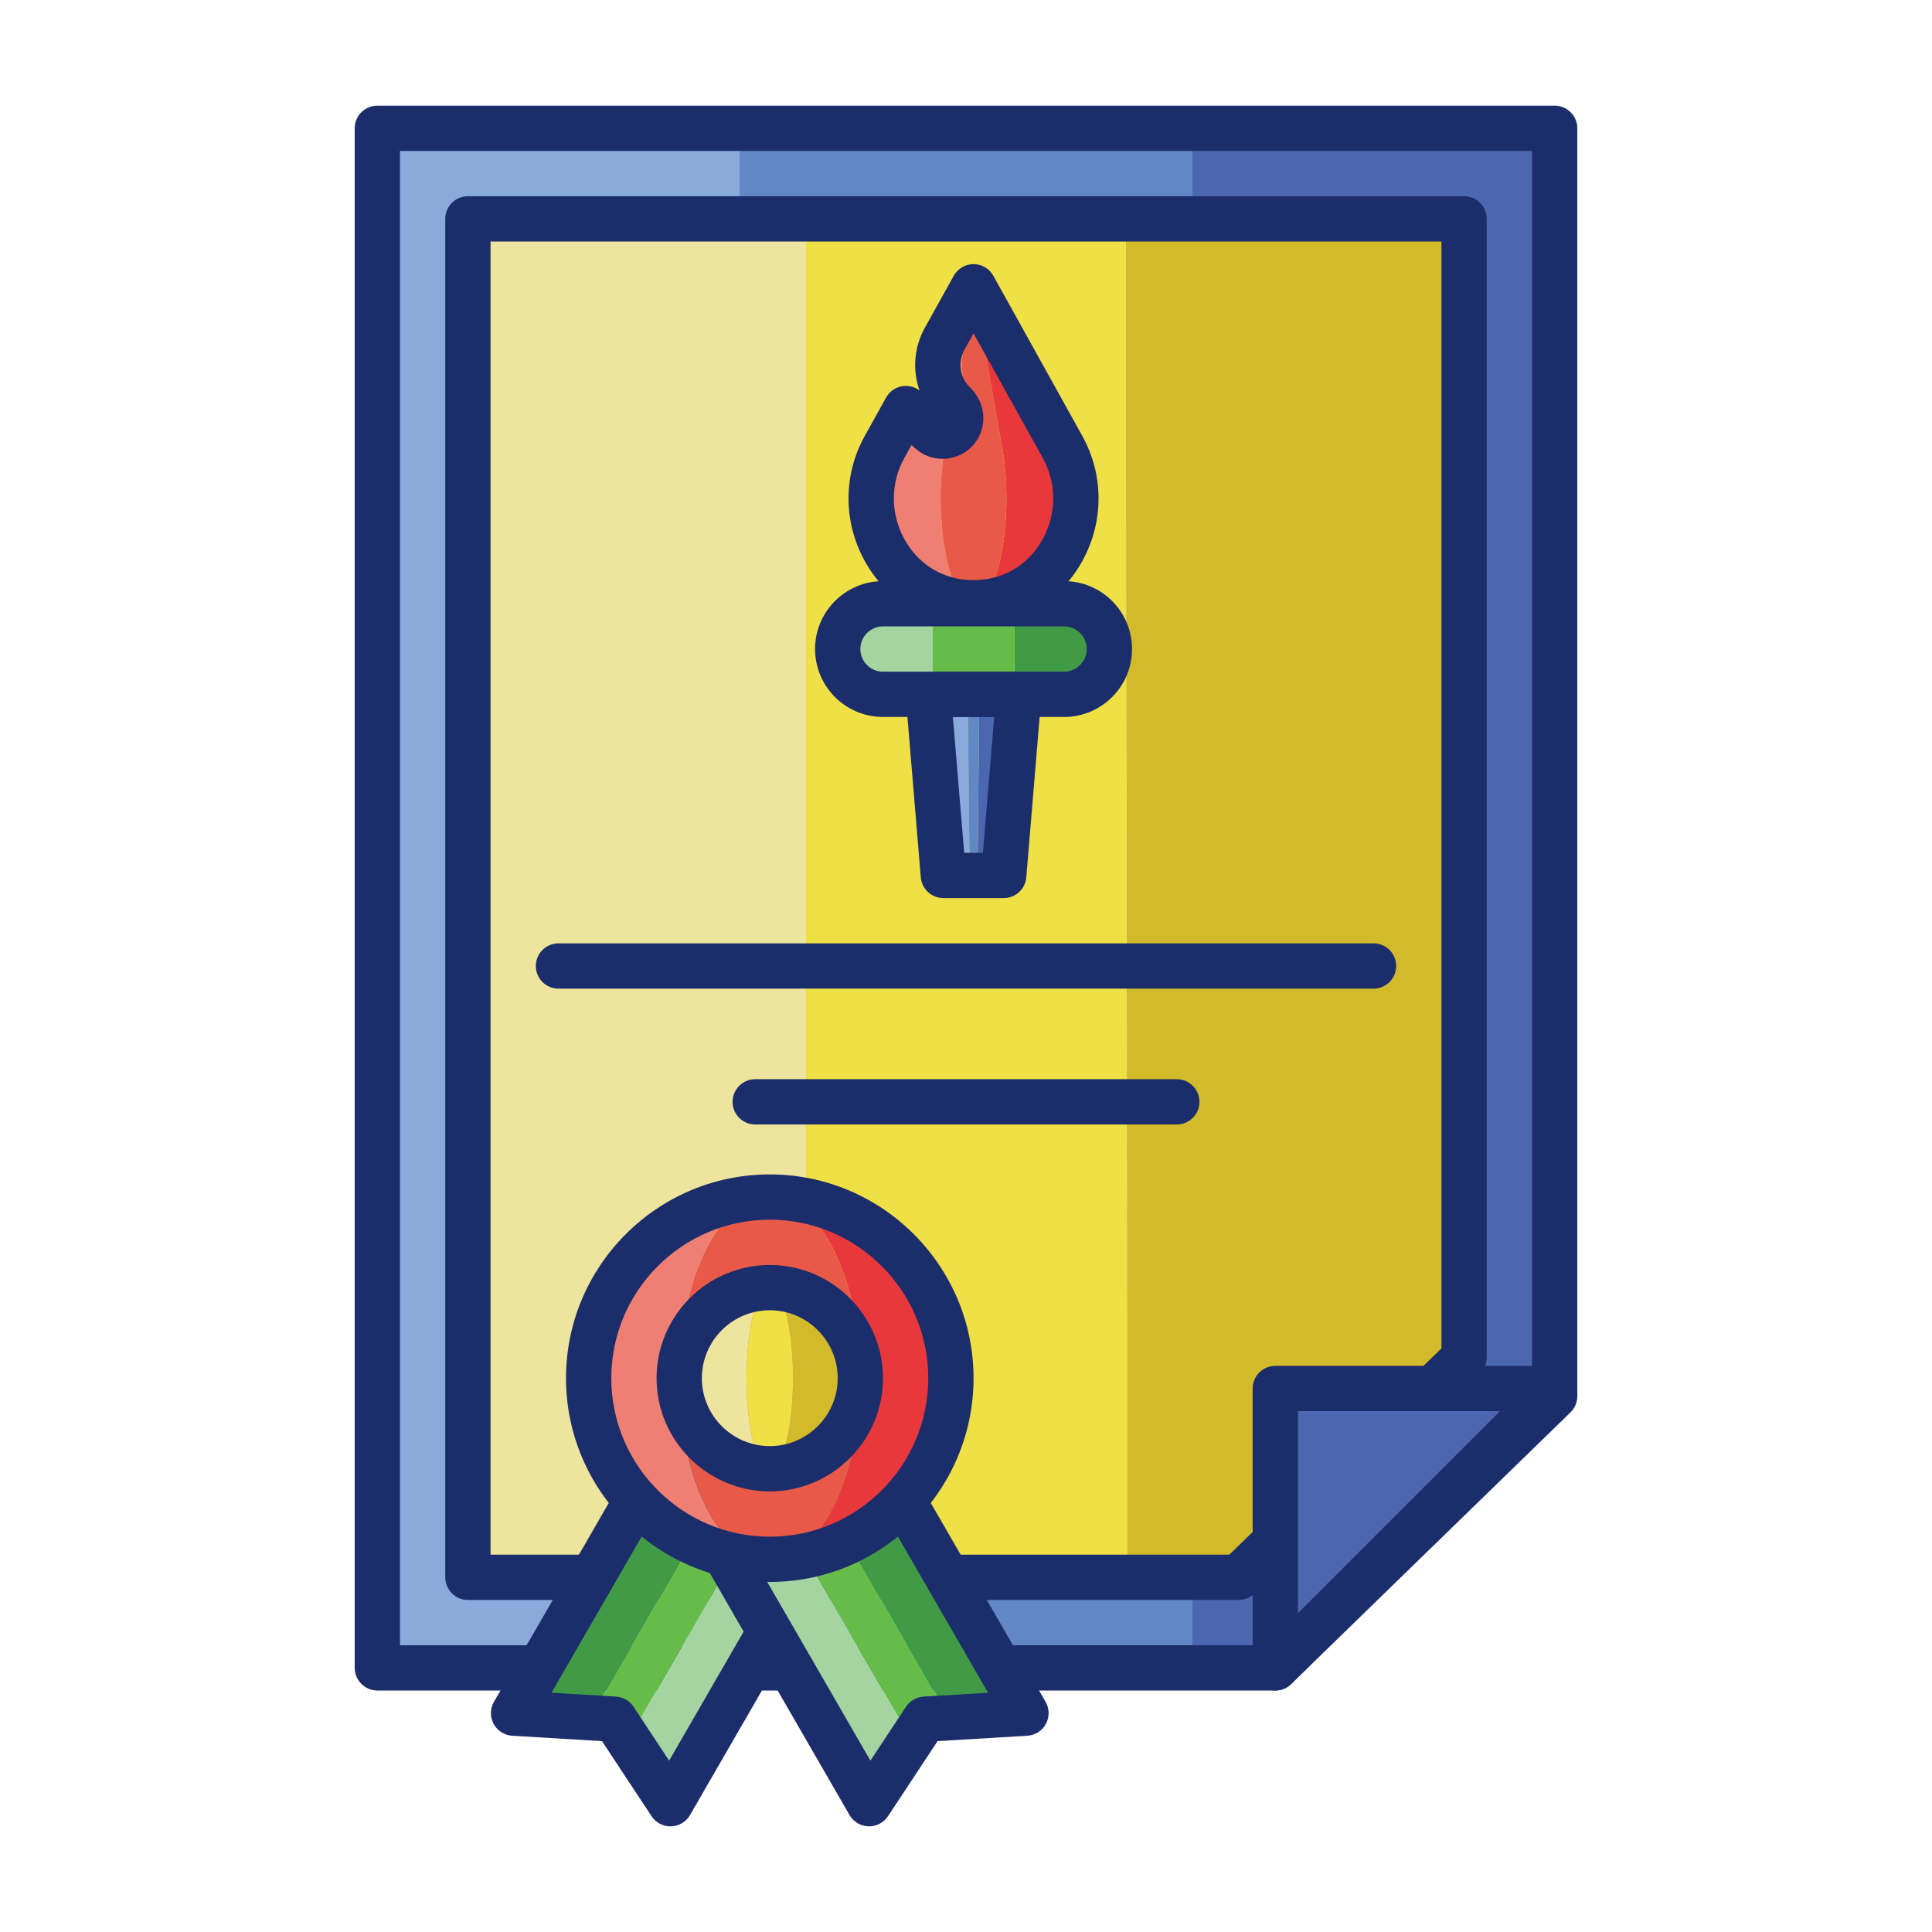
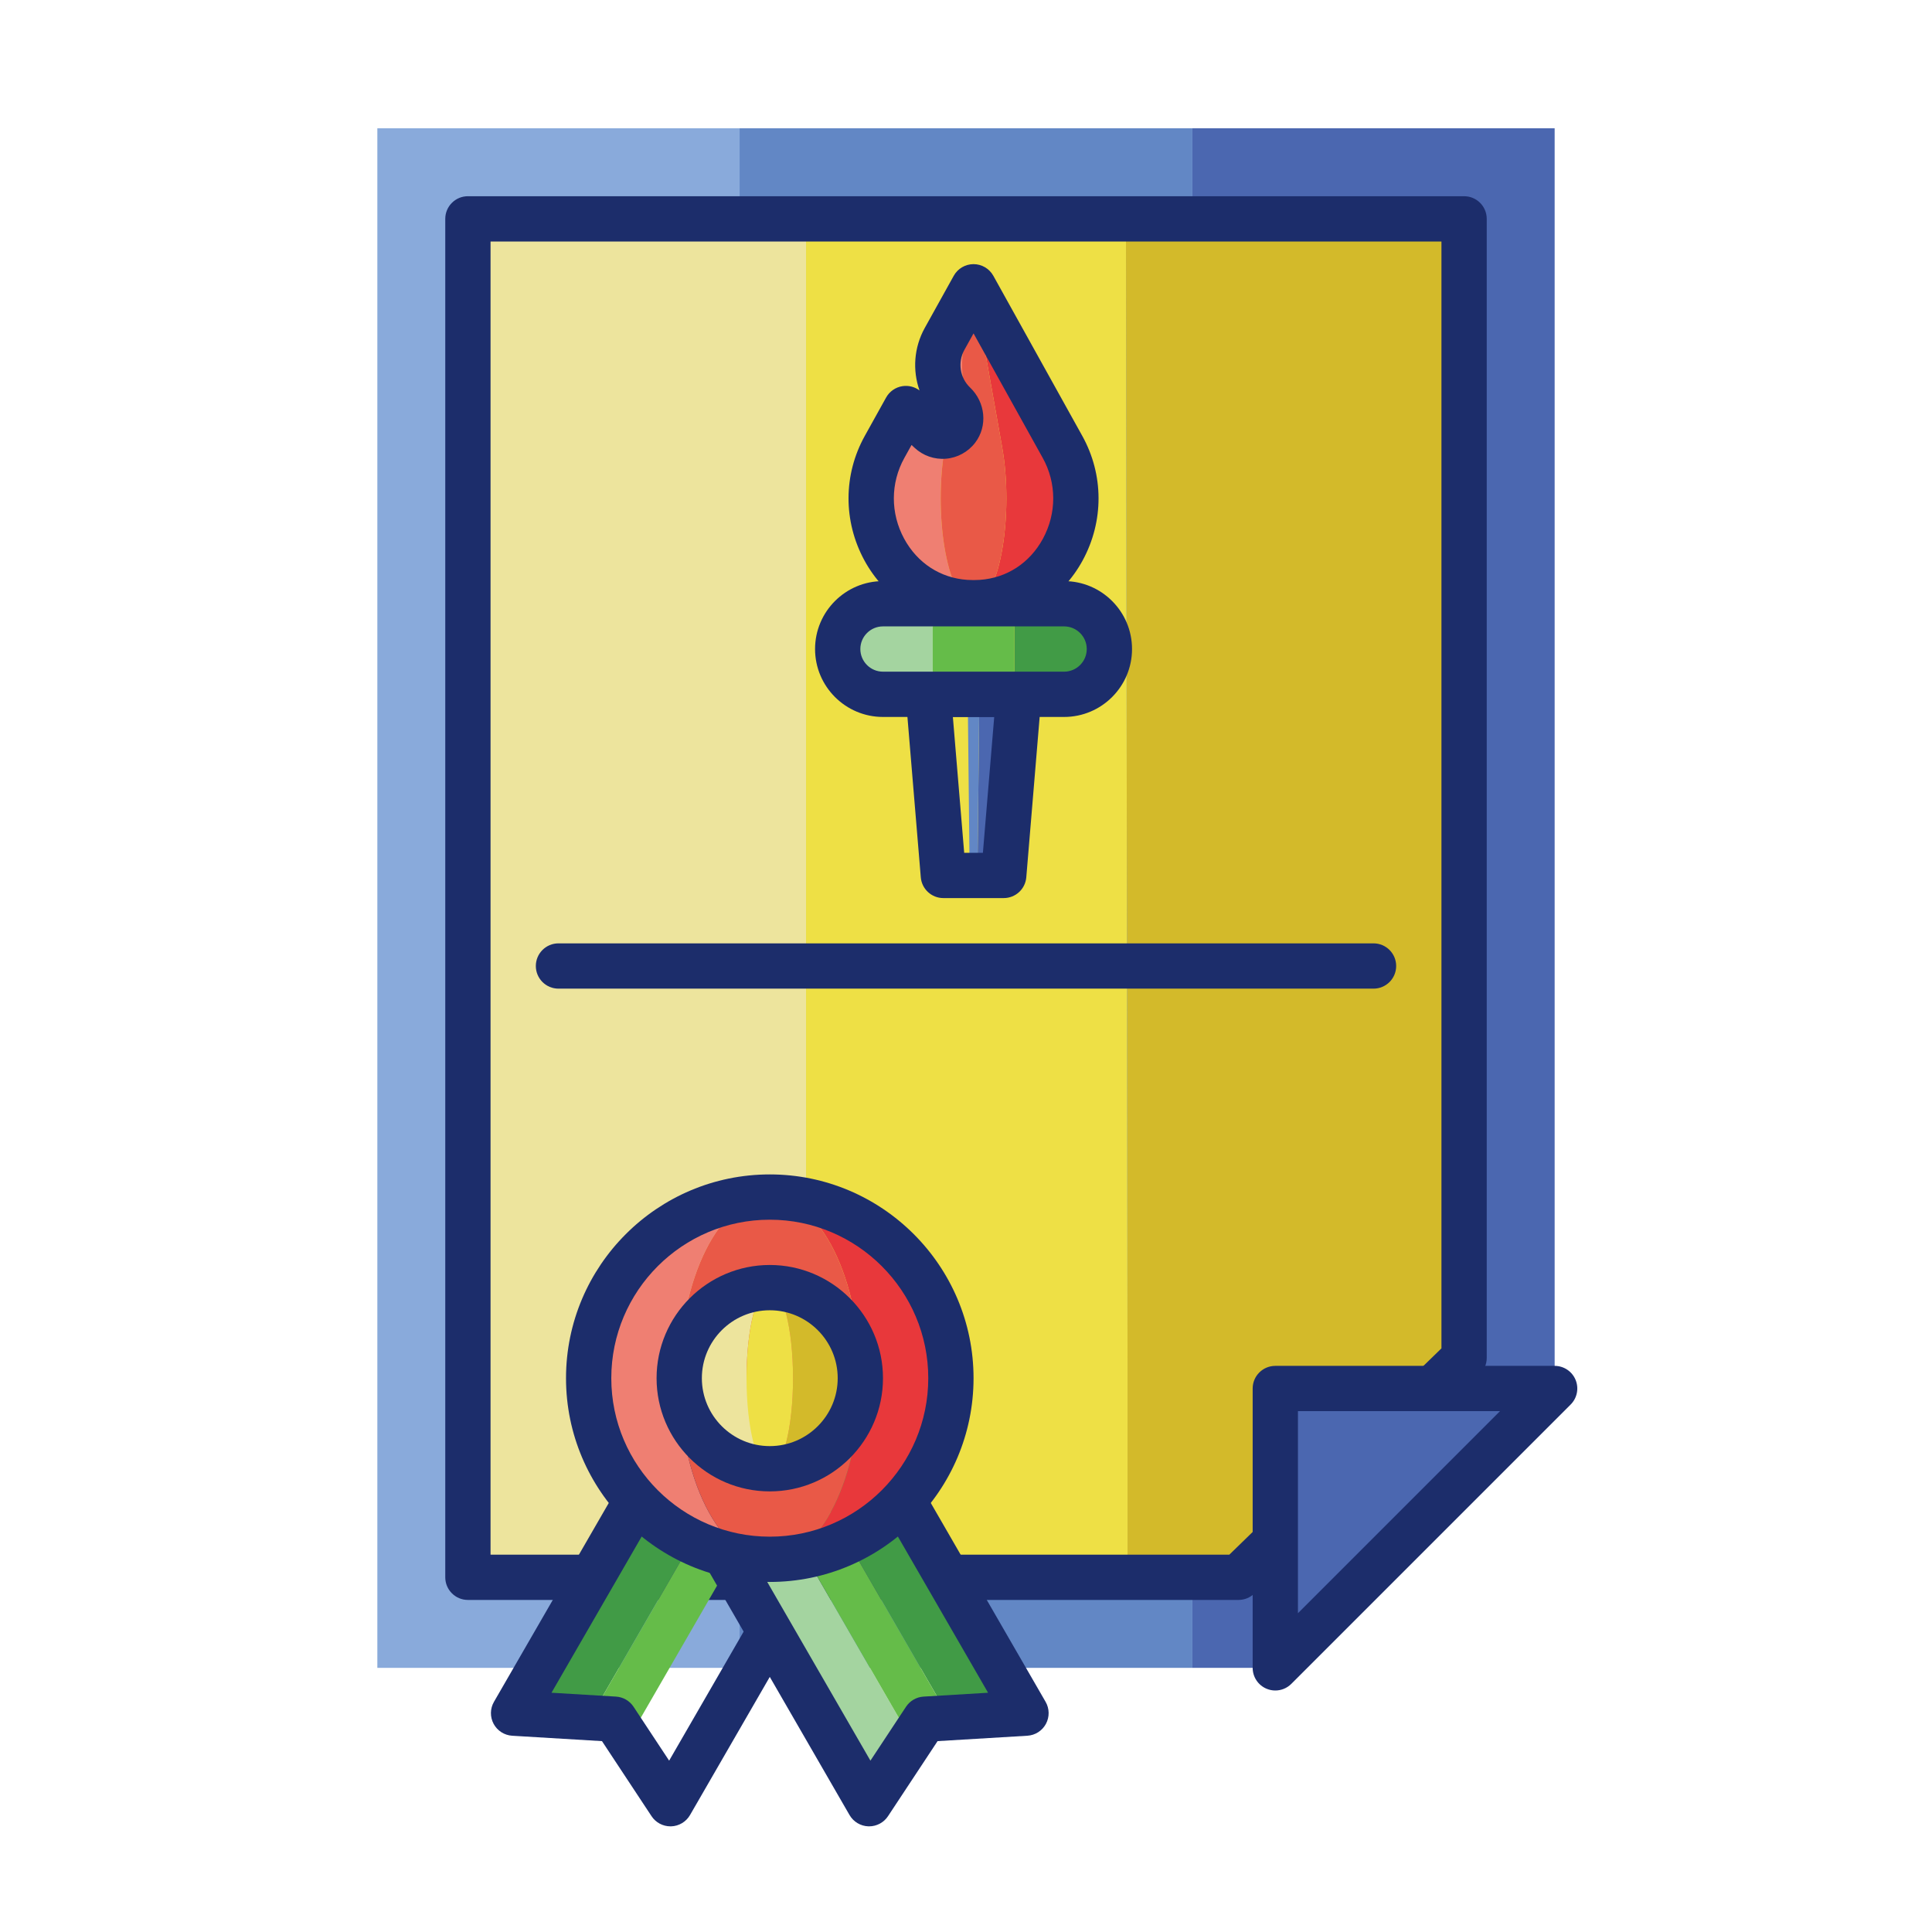
<svg xmlns="http://www.w3.org/2000/svg" enable-background="new 0 0 256 256" height="512" viewBox="0 0 256 256" width="512">
  <g id="Layer_1">
    <g>
      <g>
        <g>
          <path d="m50 17h48v204h-48z" fill="#89aadb" />
        </g>
        <g>
          <path d="m158 17v204h10.985l37.015-36v-168z" fill="#4b67b0" />
        </g>
        <g>
          <path d="m98 17h60v204h-60z" fill="#6287c5" />
        </g>
      </g>
      <g>
-         <path d="m168.985 224h-118.985c-1.657 0-3-1.343-3-3v-204c0-1.657 1.343-3 3-3h156c1.657 0 3 1.343 3 3v168c0 .81-.327 1.586-.908 2.15l-37.015 36c-.56.545-1.31.85-2.092.85zm-115.985-6h114.767l35.233-34.267v-163.733h-150zm153-33h.01z" fill="#1c2d6b" />
-       </g>
+         </g>
      <g>
        <g>
          <path d="m62 29h44.806v180h-44.806z" fill="#ede49d" />
        </g>
        <g>
          <path d="m149.194 29 .21 150.932v29.068h14.708l29.888-29.068v-150.932z" fill="#d3ba2a" />
        </g>
        <g>
          <path d="m149.194 29h-42.388v180h42.598v-29.068z" fill="#eee045" />
        </g>
      </g>
      <g>
        <path d="m164.112 212h-102.112c-1.657 0-3-1.343-3-3v-180c0-1.657 1.343-3 3-3h132c1.657 0 3 1.343 3 3v150.932c0 .81-.327 1.586-.908 2.15l-29.888 29.068c-.56.545-1.31.85-2.092.85zm-99.112-6h97.894l28.106-27.335v-146.665h-126z" fill="#1c2d6b" />
      </g>
      <g>
        <path d="m168.985 183.985h37.015l-37.015 37.015z" fill="#4b67b0" />
      </g>
      <g>
        <path d="m168.984 224c-.386 0-.776-.075-1.147-.229-1.121-.464-1.852-1.558-1.852-2.771v-37.015c0-1.657 1.343-3 3-3h37.015c1.214 0 2.308.731 2.771 1.852.465 1.121.208 2.411-.65 3.269l-37.015 37.015c-.573.574-1.34.879-2.122.879zm3.001-37.015v26.772l26.772-26.772z" fill="#1c2d6b" />
      </g>
      <g>
        <path d="m182 131h-108c-1.657 0-3-1.343-3-3s1.343-3 3-3h108c1.657 0 3 1.343 3 3s-1.343 3-3 3z" fill="#1c2d6b" />
      </g>
      <g>
-         <path d="m155.931 149h-55.861c-1.657 0-3-1.343-3-3s1.343-3 3-3h55.861c1.657 0 3 1.343 3 3s-1.343 3-3 3z" fill="#1c2d6b" />
-       </g>
+         </g>
      <g>
        <g>
          <g>
            <path d="m78.203 227.609-10.152-.609 27-46.765 10.392 6-2.514-1.452z" fill="#419b46" />
          </g>
          <g>
-             <path d="m115.836 192.235-27 46.765-5.604-8.487 24.726-42.827z" fill="#a4d4a0" />
-           </g>
+             </g>
          <g>
            <path d="m107.958 187.686-2.515-1.451z" fill="#65bc49" />
          </g>
          <g>
            <path d="m102.929 184.783 2.514 1.452 2.515 1.451-24.726 42.827-1.789-2.709-3.24-.195z" fill="#65bc49" />
          </g>
        </g>
        <g>
          <path d="m88.835 242c-1.005 0-1.947-.504-2.503-1.347l-6.566-9.944-11.895-.714c-1.038-.063-1.97-.658-2.462-1.573-.492-.916-.476-2.021.044-2.921l27-46.765c.398-.689 1.053-1.192 1.822-1.398.769-.204 1.587-.098 2.276.3l20.784 12c1.435.829 1.926 2.663 1.098 4.098l-27 46.765c-.52.9-1.469 1.467-2.508 1.499-.03 0-.06 0-.09 0zm-15.758-17.704 8.546.513c.943.057 1.804.554 2.324 1.342l4.718 7.145 23.073-39.963-15.588-9z" fill="#1c2d6b" />
        </g>
        <g>
          <g>
            <path d="m125.797 227.609 10.152-.609-27-46.765-10.392 6 2.514-1.452z" fill="#419b46" />
          </g>
          <g>
            <path d="m88.164 192.235 27 46.765 5.604-8.487-24.726-42.827z" fill="#a4d4a0" />
          </g>
          <g>
            <path d="m96.042 187.686 2.515-1.451z" fill="#65bc49" />
          </g>
          <g>
            <path d="m101.071 184.783-2.514 1.452-2.515 1.451 24.726 42.827 1.789-2.709 3.24-.195z" fill="#65bc49" />
          </g>
        </g>
        <g>
          <path d="m115.165 242c-.03 0-.06 0-.09-.001-1.04-.031-1.988-.598-2.508-1.499l-27-46.765c-.828-1.435-.337-3.27 1.098-4.098l20.784-12c1.436-.827 3.27-.336 4.098 1.098l27 46.765c.521.9.537 2.006.044 2.921-.492.916-1.424 1.511-2.462 1.573l-11.895.714-6.566 9.944c-.556.844-1.498 1.348-2.503 1.348zm-22.902-48.667 23.073 39.963 4.718-7.145c.52-.788 1.381-1.285 2.324-1.342l8.547-.513-23.073-39.963z" fill="#1c2d6b" />
        </g>
      </g>
      <g>
        <g>
          <path d="m90 182.617c0-13.255 5.373-24 12-24-13.255 0-24 10.745-24 24s10.745 24 24 24c-6.627 0-12-10.745-12-24z" fill="#ef7f72" />
        </g>
        <g>
          <path d="m102 158.617c6.627 0 12 10.745 12 24s-5.373 24-12 24c13.255 0 24-10.745 24-24s-10.745-24-24-24z" fill="#e8383b" />
        </g>
        <g>
          <ellipse cx="102" cy="182.617" fill="#e95947" rx="12" ry="24" />
        </g>
      </g>
      <g>
        <path d="m102 209.617c-14.888 0-27-12.112-27-27s12.112-27 27-27 27 12.112 27 27-12.112 27-27 27zm0-48c-11.58 0-21 9.42-21 21s9.42 21 21 21 21-9.42 21-21-9.42-21-21-21z" fill="#1c2d6b" />
      </g>
      <g>
        <g>
          <path d="m102 170.617c1.701 0 3.081 5.373 3.081 12s-1.379 12-3.081 12c6.627 0 12-5.373 12-12s-5.373-12-12-12z" fill="#d3ba2a" />
        </g>
        <g>
-           <path d="m98.919 182.617c0-6.627 1.379-12 3.081-12-6.627 0-12 5.373-12 12s5.373 12 12 12c-1.701 0-3.081-5.372-3.081-12z" fill="#ede49d" />
+           <path d="m98.919 182.617c0-6.627 1.379-12 3.081-12-6.627 0-12 5.373-12 12s5.373 12 12 12z" fill="#ede49d" />
        </g>
        <g>
          <ellipse cx="102" cy="182.617" fill="#eee045" rx="3.081" ry="12" />
        </g>
      </g>
      <g>
        <path d="m102 197.617c-8.271 0-15-6.729-15-15s6.729-15 15-15 15 6.729 15 15-6.729 15-15 15zm0-24c-4.962 0-9 4.038-9 9s4.038 9 9 9 9-4.038 9-9-4.038-9-9-9z" fill="#1c2d6b" />
      </g>
      <g>
        <g>
          <g>
-             <path d="m123 92 2 24h3.484l-.257-24z" fill="#89aadb" />
-           </g>
+             </g>
          <g>
            <path d="m129.773 92-.257 24h3.484l2-24z" fill="#4b67b0" />
          </g>
          <g>
            <path d="m128.227 92 .257 24h1.032l.257-24z" fill="#6287c5" />
          </g>
        </g>
        <g>
          <path d="m133 119h-8c-1.56 0-2.86-1.196-2.99-2.751l-2-24c-.069-.836.214-1.663.782-2.28.568-.618 1.369-.969 2.208-.969h12c.839 0 1.64.351 2.208.969.567.617.852 1.444.781 2.28l-2 24c-.129 1.555-1.428 2.751-2.989 2.751zm-5.24-6h2.479l1.5-18h-5.479z" fill="#1c2d6b" />
        </g>
        <g>
          <g>
            <path d="m141 80h-9.883c1.816 0 3.288 1.472 3.288 3.288v5.424c0 1.816-1.472 3.288-3.288 3.288h9.883c3.314 0 6-2.686 6-6s-2.686-6-6-6z" fill="#419b46" />
          </g>
          <g>
            <path d="m123.595 88.712v-5.424c0-1.816 1.472-3.288 3.288-3.288h-9.883c-3.314 0-6 2.686-6 6s2.686 6 6 6h9.883c-1.816 0-3.288-1.472-3.288-3.288z" fill="#a4d4a0" />
          </g>
          <g>
            <path d="m134.405 88.712v-5.424c0-1.816-1.472-3.288-3.288-3.288h-4.234c-1.816 0-3.288 1.472-3.288 3.288v5.424c0 1.816 1.472 3.288 3.288 3.288h4.234c1.816 0 3.288-1.472 3.288-3.288z" fill="#65bc49" />
          </g>
        </g>
        <g>
          <path d="m141 95h-24c-4.962 0-9-4.038-9-9s4.038-9 9-9h24c4.963 0 9 4.038 9 9s-4.037 9-9 9zm-24-12c-1.654 0-3 1.346-3 3s1.346 3 3 3h24c1.654 0 3-1.346 3-3s-1.346-3-3-3z" fill="#1c2d6b" />
        </g>
        <g>
          <g>
            <path d="m125.213 59.218.267-1.498c-.772.192-1.623.01-2.25-.58l-3.194-3.009-2.826 5.087c-4.857 8.742.786 19.937 10.764 20.612.338.023.68.034 1.024.034-.11 0-.22-.012-.329-.034-3.203-.675-5.016-11.869-3.456-20.612z" fill="#ef7f72" />
          </g>
          <g>
            <path d="m128.303 56.834c.244-1.004.174-2.448-.119-3.319-.752-2.239-.923-5.776-.418-8.607l1.233-6.908-3.838 6.908c-1.573 2.832-1.038 6.368 1.302 8.607.846.81 1.084 2.11.504 3.097l.18.527c.335.986.874.856 1.156-.305z" fill="#ef7f72" />
          </g>
          <g>
            <path d="m140.786 59.218-11.787-21.218 3.785 21.218c1.56 8.742-.252 19.937-3.457 20.612-.109.023-.218.034-.329.034.344 0 .685-.012 1.024-.034 9.978-.675 15.621-11.869 10.764-20.612z" fill="#e8383b" />
          </g>
          <g>
            <path d="m132.784 59.218-3.785-21.218-1.232 6.908c-.505 2.832-.333 6.368.418 8.607.292.871.363 2.314.119 3.319-.282 1.161-.821 1.291-1.157.306l-.18-.527c-.044.074-.081.151-.134.221-.352.466-.835.757-1.352.886l-.267 1.498c-1.56 8.742.252 19.937 3.457 20.612.109.023.218.034.329.034s.22-.012.329-.034c3.202-.675 5.015-11.869 3.455-20.612z" fill="#e95947" />
          </g>
        </g>
        <g>
          <path d="m128.999 82.864c-.413 0-.821-.014-1.227-.042-5.573-.376-10.52-3.579-13.232-8.565-2.824-5.192-2.806-11.358.048-16.496l2.826-5.086c.45-.809 1.248-1.365 2.162-1.507.806-.125 1.622.083 2.265.567-.939-2.668-.746-5.687.697-8.284l3.838-6.908c.529-.952 1.533-1.543 2.623-1.543 1.089 0 2.093.591 2.623 1.543l11.787 21.218c2.854 5.137 2.873 11.304.05 16.496-2.712 4.987-7.659 8.189-13.233 8.566-.407.027-.815.041-1.227.041zm-8.213-23.905-.953 1.716c-1.851 3.332-1.86 7.338-.023 10.715 1.751 3.22 4.801 5.205 8.367 5.446.544.037 1.1.037 1.643 0 3.566-.241 6.616-2.226 8.367-5.446 1.837-3.378 1.828-7.383-.022-10.715l-9.166-16.498-1.215 2.188c-.91 1.638-.601 3.687.754 4.983 2.052 1.963 2.349 5.1.688 7.295-.93 1.23-2.343 2.009-3.876 2.138-1.534.129-3.055-.402-4.176-1.457z" fill="#1c2d6b" />
        </g>
      </g>
    </g>
  </g>
</svg>